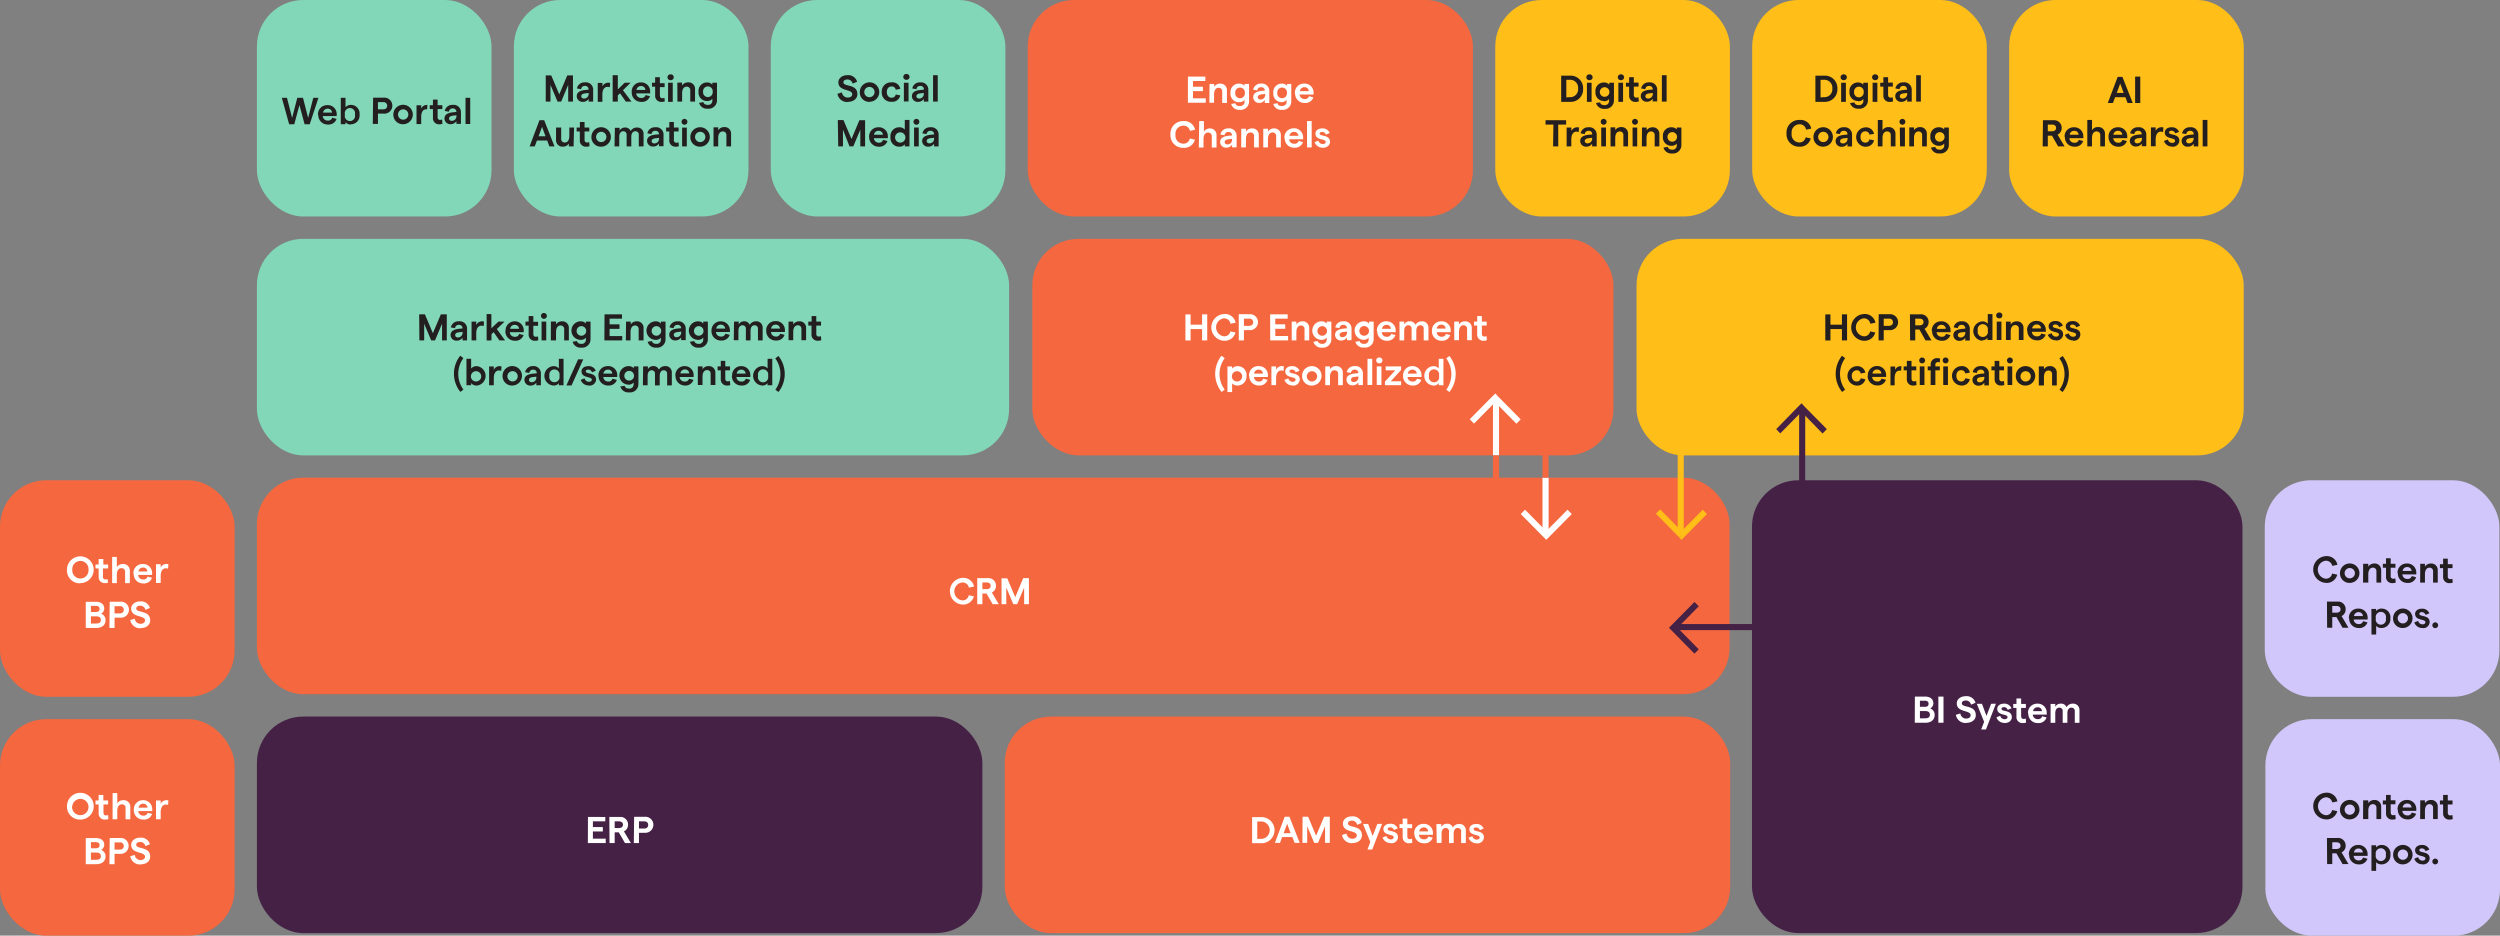
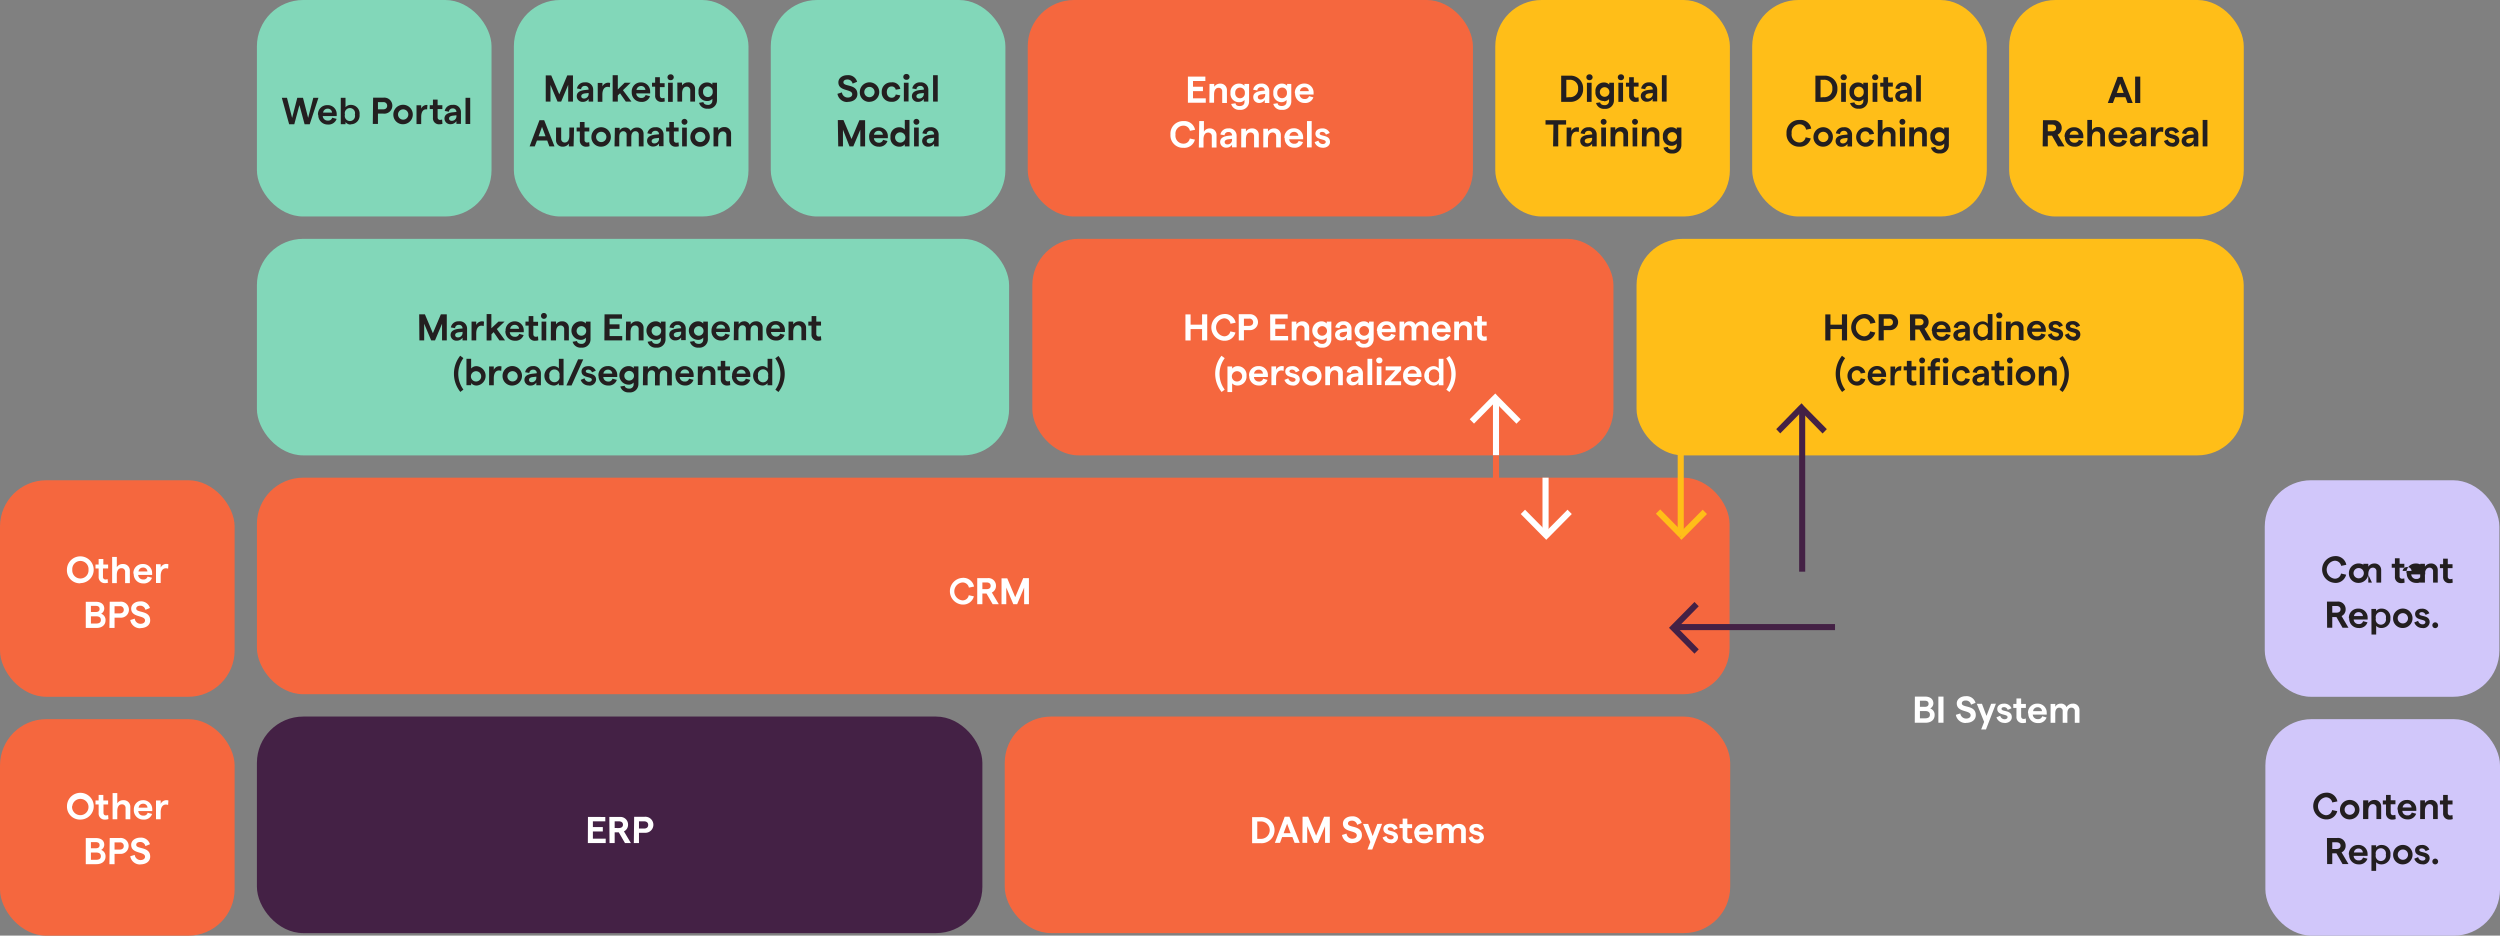
<svg xmlns="http://www.w3.org/2000/svg" viewBox="0 0 485.58 181.73">
  <rect x="0" y="0" width="485.58" height="181.73" fill="#808080" stroke="none" />
  <defs>
    <style>.cls-1{fill:#82d7b9;}.cls-2{fill:#f5673e;}.cls-3{fill:#d1c7fa;}.cls-4{fill:#442145;}.cls-5{fill:#ffbe18;}.cls-6{fill:#fff;}.cls-7{fill:#231f20;}</style>
  </defs>
  <g id="Layer_2" data-name="Layer 2">
    <g id="Layer_1-2" data-name="Layer 1">
      <rect class="cls-1" x="49.9" width="45.57" height="42.05" rx="9" />
      <rect class="cls-2" y="93.28" width="45.57" height="42.06" rx="9" />
      <rect class="cls-3" x="439.89" y="93.28" width="45.57" height="42.06" rx="9" />
      <rect class="cls-2" y="139.68" width="45.57" height="42.06" rx="9" />
      <rect class="cls-3" x="440.01" y="139.68" width="45.57" height="42.06" rx="9" />
      <rect class="cls-1" x="49.9" y="46.39" width="146.1" height="42.06" rx="9" />
      <rect class="cls-2" x="49.9" y="92.78" width="286.04" height="42.06" rx="9" />
      <rect class="cls-4" x="49.9" y="139.18" width="140.91" height="42.06" rx="9" />
      <rect class="cls-2" x="195.15" y="139.18" width="140.91" height="42.06" rx="9" />
      <rect class="cls-2" x="200.51" y="46.39" width="112.87" height="42.06" rx="9" />
      <rect class="cls-5" x="317.87" y="46.39" width="117.93" height="42.06" rx="9" />
-       <rect class="cls-4" x="340.29" y="93.28" width="95.27" height="87.95" rx="9" />
      <rect class="cls-2" x="199.62" width="86.47" height="42.05" rx="9" />
      <rect class="cls-1" x="99.81" width="45.57" height="42.05" rx="9" />
      <rect class="cls-1" x="149.71" width="45.57" height="42.05" rx="9" />
      <rect class="cls-5" x="290.43" width="45.57" height="42.05" rx="9" />
      <rect class="cls-5" x="340.33" width="45.57" height="42.05" rx="9" />
      <rect class="cls-5" x="390.24" width="45.57" height="42.05" rx="9" />
      <rect class="cls-5" x="325.86" y="72.1" width="1.18" height="31.86" />
      <path class="cls-5" d="M326.59,104l-.41.43.41.42.42-.42Zm4.13-5-4.54,4.59.83.85,4.54-4.6ZM327,103.53l-4.54-4.59-.83.84,4.54,4.6Z" />
      <rect class="cls-4" x="349.45" y="79.18" width="1.18" height="31.86" />
      <path class="cls-4" d="M349.91,79.18l.41-.42-.41-.43-.42.43Zm-4.13,5,4.54-4.6-.83-.84L345,83.35Zm3.71-4.6L354,84.2l.83-.85-4.54-4.59Z" />
      <rect class="cls-4" x="324.98" y="121.21" width="31.44" height="1.18" />
      <path class="cls-4" d="M325,121.94l-.42-.42-.41.42.41.42Zm4.95,4.18-4.53-4.6-.84.84,4.54,4.6Zm-4.53-3.76,4.53-4.6-.83-.84-4.54,4.6Z" />
      <polygon class="cls-6" points="289.98 77.11 289.98 88.45 291.16 88.45 291.16 77.4 289.98 77.11" />
      <path class="cls-6" d="M290.43,77.28l.41-.42-.41-.43-.42.43Zm-4.13,5,4.54-4.6-.83-.84-4.54,4.59ZM290,77.7l4.54,4.6.83-.85-4.54-4.59Z" />
      <polygon class="cls-2" points="291.16 99.78 291.16 88.45 289.98 88.45 289.98 99.49 291.16 99.78" />
      <polygon class="cls-6" points="300.79 104.12 300.79 92.78 299.6 92.78 299.6 103.83 300.79 104.12" />
      <path class="cls-6" d="M300.33,104l-.41.43.41.42.42-.42Zm4.13-5-4.54,4.59.83.85,4.54-4.6Zm-3.71,4.59-4.54-4.59-.83.84,4.54,4.6Z" />
-       <polygon class="cls-2" points="299.6 81.45 299.6 92.78 300.78 92.78 300.78 81.74 299.6 81.45" />
      <path class="cls-7" d="M90.42,24.08h.91V19h-.91ZM87.22,23c0-.26.24-.47.73-.53l.7-.08v.08a.89.89,0,0,1-.9,1c-.33,0-.53-.19-.53-.44m1.43-1.29v0l-.69.07c-1.08.11-1.63.5-1.63,1.22a1.12,1.12,0,0,0,1.22,1.09,1.31,1.31,0,0,0,1.1-.59v.53h.88V21.85a1.42,1.42,0,0,0-1.61-1.48,1.47,1.47,0,0,0-1.54,1.18l.81.15a.7.7,0,0,1,.73-.64.66.66,0,0,1,.73.67M85.93,24l-.06-.79a1.06,1.06,0,0,1-.43.08A.46.46,0,0,1,85,22.8V21.19h.92v-.76H85V19.35h-.91v1.08h-.62v.76h.62v1.69a1.17,1.17,0,0,0,1.29,1.26,1.57,1.57,0,0,0,.58-.1m-3-2.77.06-.88a1.07,1.07,0,0,0-.21,0,1.14,1.14,0,0,0-1,.72v-.66h-.91v3.65h.91V22.74c0-1.09.43-1.5.93-1.5a1,1,0,0,1,.25,0m-5.68,1a1,1,0,1,1,2,0,1,1,0,1,1-2,0m1,1.89a1.89,1.89,0,1,0-1.91-1.89,1.84,1.84,0,0,0,1.91,1.89m-4.9-2.89v-1.4h1a.69.69,0,0,1,.79.71c0,.43-.3.69-.79.69Zm-1,2.83h1v-2h1.06a1.56,1.56,0,1,0,0-3.1h-2ZM67,22.25a1,1,0,1,1,1.93,0,1,1,0,1,1-1.93,0m1.1,1.89a1.7,1.7,0,0,0,1.74-1.89,1.69,1.69,0,0,0-1.73-1.88,1.33,1.33,0,0,0-1,.46V19h-.92v5.13h.92v-.42a1.21,1.21,0,0,0,1,.48m-5.35-2.32a.85.85,0,0,1,.87-.76.8.8,0,0,1,.86.76Zm-.94.43a1.82,1.82,0,0,0,1.86,1.89,1.64,1.64,0,0,0,1.7-1.1l-.86-.23a.77.77,0,0,1-.83.56.93.93,0,0,1-1-.88h2.71c0-.07,0-.23,0-.36a1.73,1.73,0,0,0-1.83-1.76,1.77,1.77,0,0,0-1.81,1.88m-5.6,1.83h1l1-3.72,1,3.72h1L61.85,19h-1l-1,3.9-1-3.9H57.74l-1,3.9-1-3.9h-1Z" />
      <path class="cls-7" d="M323.88,26.52a.93.93,0,1,1,.93,1,.92.92,0,0,1-.93-1m.8,1.8a1.25,1.25,0,0,0,1-.43v.4a.8.8,0,0,1-.91.78c-.43,0-.78-.2-.82-.54l-.85.14a1.57,1.57,0,0,0,1.67,1.14,1.63,1.63,0,0,0,1.81-1.61V24.77h-.91v.37a1.32,1.32,0,0,0-1-.42,1.62,1.62,0,0,0-1.68,1.8,1.63,1.63,0,0,0,1.71,1.8m-5.8.11h.91v-1.6c0-.82.32-1.3.88-1.3a.67.67,0,0,1,.7.72v2.18h.91V26A1.25,1.25,0,0,0,321,24.72a1.36,1.36,0,0,0-1.16.6v-.55h-.91ZM317,23.65a.57.57,0,1,0,.56-.56.56.56,0,0,0-.56.56m.11,4.78H318V24.77h-.91Zm-4.29,0h.91v-1.6c0-.82.32-1.3.88-1.3a.67.67,0,0,1,.7.72v2.18h.91V26a1.25,1.25,0,0,0-1.33-1.32,1.36,1.36,0,0,0-1.16.6v-.55h-.91Zm-1.91-4.78a.57.57,0,1,0,.56-.56.56.56,0,0,0-.56.56m.11,4.78h.91V24.77H311Zm-3.21-1.06c0-.26.25-.47.74-.53l.69-.08v.08a.88.88,0,0,1-.89,1c-.33,0-.54-.19-.54-.44m1.43-1.29v0l-.68.07c-1.09.11-1.63.5-1.63,1.22a1.12,1.12,0,0,0,1.22,1.09,1.28,1.28,0,0,0,1.09-.59v.53h.89V26.2a1.43,1.43,0,0,0-1.61-1.48A1.47,1.47,0,0,0,307,25.9l.81.15a.69.69,0,0,1,.73-.64.64.64,0,0,1,.72.67m-2.62-.42.06-.89a1.68,1.68,0,0,0-.4-.05,1.28,1.28,0,0,0-1.1.72v-.67h-.91v3.66h.91V27.09c0-1.09.46-1.52,1-1.52a1.14,1.14,0,0,1,.46.09m-5,2.77h1V24.2h1.53v-.85h-4v.85h1.53Z" />
      <path class="cls-7" d="M322.79,19.73h.92V14.6h-.92Zm-3.2-1.06c0-.26.25-.47.73-.53l.7-.08v.08a.89.89,0,0,1-.89,1c-.34,0-.54-.19-.54-.44M321,17.38v0l-.68.07c-1.09.11-1.63.5-1.63,1.22a1.12,1.12,0,0,0,1.21,1.09,1.3,1.3,0,0,0,1.1-.59v.53h.88V17.5A1.42,1.42,0,0,0,320.29,16a1.46,1.46,0,0,0-1.53,1.18l.81.15a.68.68,0,0,1,.72-.64.65.65,0,0,1,.73.67m-2.71,2.31-.07-.79a1.06,1.06,0,0,1-.43.08c-.28,0-.47-.19-.47-.54v-1.6h.92v-.77h-.92V15h-.91v1.07h-.62v.77h.62v1.69a1.17,1.17,0,0,0,1.29,1.26,1.66,1.66,0,0,0,.59-.1M314.23,15a.56.56,0,0,0,.57.57.57.57,0,1,0,0-1.13.56.56,0,0,0-.57.56m.11,4.78h.91V16.07h-.91Zm-3.6-1.91a.93.93,0,1,1,1.86,0,.93.93,0,1,1-1.86,0m.79,1.8a1.25,1.25,0,0,0,1-.43v.4a.8.8,0,0,1-.91.78c-.43,0-.78-.2-.82-.54L310,20a1.57,1.57,0,0,0,1.67,1.14,1.63,1.63,0,0,0,1.81-1.61V16.07h-.91v.37a1.32,1.32,0,0,0-1-.42,1.62,1.62,0,0,0-1.68,1.8,1.63,1.63,0,0,0,1.7,1.8M308.12,15a.56.56,0,0,0,.57.57.57.57,0,1,0,0-1.13.56.56,0,0,0-.57.56m.11,4.78h.91V16.07h-.91Zm-4-.86V15.5h.6a1.55,1.55,0,0,1,1.69,1.69,1.54,1.54,0,0,1-1.69,1.68Zm-1,.86h1.66a2.41,2.41,0,0,0,2.6-2.54,2.42,2.42,0,0,0-2.6-2.54h-1.66Z" />
      <path class="cls-7" d="M138.59,28.43h.91v-1.6c0-.82.33-1.3.89-1.3a.67.67,0,0,1,.7.72v2.18H142V26a1.25,1.25,0,0,0-1.34-1.32,1.37,1.37,0,0,0-1.16.61v-.56h-.91ZM135,26.6a1,1,0,1,1,2,0,1,1,0,1,1-2,0m1,1.89a1.89,1.89,0,1,0-1.91-1.89A1.83,1.83,0,0,0,136,28.49m-3.62-4.84a.57.57,0,1,0,.56-.56.56.56,0,0,0-.56.56m.11,4.78h.91V24.78h-.91Zm-.63,0-.07-.79a1.06,1.06,0,0,1-.43.08.46.46,0,0,1-.47-.53V25.54h.92v-.77h-.92V23.7H130v1.07h-.62v.77H130v1.69a1.17,1.17,0,0,0,1.29,1.26,1.66,1.66,0,0,0,.59-.1m-5.31-1c0-.26.25-.47.73-.53l.7-.08v.08a.89.89,0,0,1-.89,1c-.34,0-.54-.19-.54-.44M128,26.08v0l-.68.07c-1.09.11-1.64.5-1.64,1.22a1.12,1.12,0,0,0,1.22,1.09,1.31,1.31,0,0,0,1.1-.59v.53h.88V26.2a1.42,1.42,0,0,0-1.61-1.48,1.46,1.46,0,0,0-1.53,1.18l.81.15a.68.68,0,0,1,.72-.64.65.65,0,0,1,.73.67m-8.64,2.35h.92V26.57c0-.64.28-1.08.78-1.08a.63.63,0,0,1,.65.71v2.23h.91V26.56c0-.64.29-1.07.78-1.07a.64.64,0,0,1,.67.71v2.23H125V26a1.2,1.2,0,0,0-1.3-1.23,1.36,1.36,0,0,0-1.21.68,1.11,1.11,0,0,0-1.14-.68,1.14,1.14,0,0,0-1,.61v-.56h-.92Zm-3.58-1.83a1,1,0,1,1,2,0,1,1,0,1,1-2,0m1,1.89a1.89,1.89,0,1,0-1.91-1.89,1.83,1.83,0,0,0,1.91,1.89m-2.27-.1-.07-.79a1.06,1.06,0,0,1-.43.08.46.46,0,0,1-.47-.53V25.54h.92v-.77h-.92V23.7h-.91v1.07H112v.77h.62v1.69a1.17,1.17,0,0,0,1.29,1.26,1.63,1.63,0,0,0,.59-.1m-3-3.62h-.92v1.61c0,.82-.32,1.3-.88,1.3a.67.67,0,0,1-.7-.73V24.77H108v2.4a1.25,1.25,0,0,0,1.33,1.32,1.37,1.37,0,0,0,1.16-.61v.55h.92Zm-8.63,3.66h1l.42-1.13h2l.41,1.13h1l-2-5.08h-.92Zm2.41-3.79.68,1.83h-1.35Z" />
      <path class="cls-7" d="M136.56,17.82a.94.94,0,1,1,1.87,0,.94.94,0,1,1-1.87,0m.8,1.8a1.25,1.25,0,0,0,1-.43v.4a.8.8,0,0,1-.91.78c-.43,0-.78-.2-.82-.54l-.85.14a1.58,1.58,0,0,0,1.67,1.14,1.62,1.62,0,0,0,1.81-1.61V16.07h-.9v.37a1.33,1.33,0,0,0-1-.42,1.62,1.62,0,0,0-1.68,1.8,1.63,1.63,0,0,0,1.7,1.8m-5.8.11h.91v-1.6c0-.82.33-1.3.89-1.3a.67.67,0,0,1,.69.72v2.18H135v-2.4A1.25,1.25,0,0,0,133.63,16a1.36,1.36,0,0,0-1.16.61v-.56h-.91ZM129.65,15a.56.56,0,0,0,.57.57.57.57,0,1,0,0-1.13.56.56,0,0,0-.57.56m.11,4.78h.91V16.07h-.91Zm-.63,0-.07-.79a1,1,0,0,1-.42.08c-.29,0-.47-.19-.47-.54v-1.6h.92v-.77h-.92V15h-.92v1.07h-.61v.77h.61v1.69a1.17,1.17,0,0,0,1.29,1.26,1.63,1.63,0,0,0,.59-.1m-5.5-2.22a.87.87,0,0,1,.87-.76.8.8,0,0,1,.86.76Zm-.93.43a1.81,1.81,0,0,0,1.86,1.89,1.62,1.62,0,0,0,1.69-1.1l-.85-.23a.78.78,0,0,1-.83.56.94.94,0,0,1-1-.88h2.71a3.21,3.21,0,0,0,0-.36A1.74,1.74,0,0,0,124.5,16a1.76,1.76,0,0,0-1.8,1.88M120,19.73V18.54l.43-.42,1.12,1.61h1.1L121,17.52l1.49-1.45h-1.16L120,17.37V14.6H119v5.13ZM118.45,17l.06-.89a1.68,1.68,0,0,0-.4-.05,1.28,1.28,0,0,0-1.1.72v-.67h-.91v3.66H117V18.39c0-1.09.46-1.52,1-1.52a1.14,1.14,0,0,1,.46.09m-5.56,1.71c0-.26.25-.47.73-.53l.7-.08v.08a.89.89,0,0,1-.89,1c-.34,0-.54-.19-.54-.44m1.43-1.29v0l-.68.07c-1.09.11-1.63.5-1.63,1.22a1.12,1.12,0,0,0,1.21,1.09,1.3,1.3,0,0,0,1.1-.59v.53h.88V17.5A1.42,1.42,0,0,0,113.59,16a1.46,1.46,0,0,0-1.53,1.18l.81.15a.68.68,0,0,1,.72-.64.65.65,0,0,1,.73.67M106,19.73h.92V16.49l1.37,3.24H109l1.36-3.24v3.24h.93V14.65h-1.11l-1.55,3.68-1.56-3.68H106Z" />
      <path class="cls-7" d="M150.58,75.67l.62.47a5.63,5.63,0,0,0,0-7l-.62.47a5.17,5.17,0,0,1,0,6.11M147.25,73a1,1,0,1,1,1.93,0,1,1,0,1,1-1.93,0m.83,1.89a1.25,1.25,0,0,0,1-.48v.42H150V69.69h-.91v1.88a1.35,1.35,0,0,0-1.06-.46,1.89,1.89,0,0,0,0,3.77m-4.94-2.31a.85.85,0,0,1,.87-.77.8.8,0,0,1,.86.77Zm-.93.42a1.81,1.81,0,0,0,1.85,1.89,1.63,1.63,0,0,0,1.7-1.1l-.85-.23a.78.78,0,0,1-.83.56.94.94,0,0,1-1-.88h2.71a3.21,3.21,0,0,0,0-.36A1.74,1.74,0,0,0,144,71.11a1.76,1.76,0,0,0-1.8,1.88m-.36,1.79-.07-.79a1.06,1.06,0,0,1-.43.08c-.28,0-.47-.18-.47-.53V71.93h.92v-.76h-.92V70.09H140v1.08h-.62v.76H140v1.69a1.17,1.17,0,0,0,1.29,1.26,1.63,1.63,0,0,0,.59-.1m-6.34,0h.91v-1.6c0-.82.33-1.3.89-1.3a.67.67,0,0,1,.69.73v2.17h.92V72.43a1.25,1.25,0,0,0-1.34-1.32,1.36,1.36,0,0,0-1.16.61v-.55h-.91Zm-3.39-2.25a.85.85,0,0,1,.87-.77.79.79,0,0,1,.85.77Zm-.94.42A1.82,1.82,0,0,0,133,74.88a1.62,1.62,0,0,0,1.69-1.1l-.85-.23a.78.78,0,0,1-.83.56.94.94,0,0,1-1-.88h2.72c0-.07,0-.23,0-.36A1.73,1.73,0,0,0,133,71.11,1.77,1.77,0,0,0,131.18,73m-6.31,1.83h.92V73c0-.64.28-1.08.78-1.08a.63.63,0,0,1,.65.71v2.23h.92V73c0-.65.28-1.08.77-1.08a.64.64,0,0,1,.67.71v2.23h.91V72.34a1.2,1.2,0,0,0-1.3-1.23,1.35,1.35,0,0,0-1.21.69,1.11,1.11,0,0,0-1.14-.69,1.14,1.14,0,0,0-1,.61v-.55h-.92Zm-3.6-1.91a.94.94,0,1,1,.93,1,.92.92,0,0,1-.93-1m.8,1.8a1.25,1.25,0,0,0,1-.43v.4a.81.81,0,0,1-.91.79c-.43,0-.78-.21-.82-.55l-.85.14a1.58,1.58,0,0,0,1.67,1.14A1.62,1.62,0,0,0,124,74.59V71.17h-.9v.37a1.3,1.3,0,0,0-1-.43,1.8,1.8,0,0,0,0,3.6m-4.9-2.14a.85.85,0,0,1,.87-.77.79.79,0,0,1,.85.77Zm-.94.42a1.82,1.82,0,0,0,1.86,1.89,1.62,1.62,0,0,0,1.69-1.1l-.85-.23a.77.77,0,0,1-.83.56.93.93,0,0,1-.95-.88h2.71c0-.07,0-.23,0-.36A1.73,1.73,0,0,0,118,71.11,1.77,1.77,0,0,0,116.23,73m-1.85,1.89a1.25,1.25,0,0,0,1.4-1.14c0-1.49-2-1-2-1.62,0-.21.19-.34.48-.34a.74.74,0,0,1,.72.53l.74-.31a1.46,1.46,0,0,0-1.47-.89c-.8,0-1.3.45-1.3,1,0,1.39,2,.94,2,1.63,0,.23-.22.41-.56.41a.87.87,0,0,1-.85-.68l-.75.31a1.63,1.63,0,0,0,1.6,1.08m-4.38,0h1l2.28-5.08h-1ZM106.72,73a1,1,0,1,1,1.94,0,1,1,0,1,1-1.94,0m.83,1.89a1.23,1.23,0,0,0,1-.48v.42h.91V69.69h-.91v1.88a1.34,1.34,0,0,0-1.06-.46,1.89,1.89,0,0,0,0,3.77m-4.74-1.12c0-.26.24-.47.73-.52l.69-.08v.08a.88.88,0,0,1-.89,1c-.33,0-.53-.18-.53-.44m1.42-1.29v0l-.68.07c-1.09.12-1.63.5-1.63,1.22a1.12,1.12,0,0,0,1.22,1.09,1.26,1.26,0,0,0,1.09-.59v.53h.89V72.59a1.42,1.42,0,0,0-1.61-1.48A1.47,1.47,0,0,0,102,72.3l.81.14a.7.7,0,0,1,.73-.64.65.65,0,0,1,.72.67m-5.7.52a1,1,0,1,1,1,1.1,1,1,0,0,1-1-1.1m1,1.89A1.89,1.89,0,1,0,97.61,73a1.84,1.84,0,0,0,1.91,1.89m-2.17-2.83.06-.88a1.23,1.23,0,0,0-1.5.66v-.66H95v3.65h.91V73.48c0-1.09.46-1.52,1-1.52a1.14,1.14,0,0,1,.46.09M91.47,73a1,1,0,1,1,1,1.1,1,1,0,0,1-1-1.1m1.1,1.89a1.89,1.89,0,0,0,0-3.77,1.35,1.35,0,0,0-1.06.46V69.69h-.91v5.13h.91V74.4a1.25,1.25,0,0,0,1,.48m-3.12,1.26.62-.47a5.17,5.17,0,0,1,0-6.11l-.62-.47a5.63,5.63,0,0,0,0,7" />
      <path class="cls-7" d="M159.52,66.08l-.07-.79a1.06,1.06,0,0,1-.43.08c-.28,0-.47-.18-.47-.53v-1.6h.92v-.77h-.92V61.39h-.91v1.08H157v.77h.62v1.68a1.17,1.17,0,0,0,1.29,1.26,1.63,1.63,0,0,0,.59-.1m-6.34,0h.91v-1.6c0-.82.33-1.3.89-1.3a.67.67,0,0,1,.7.73v2.17h.91V63.73a1.25,1.25,0,0,0-1.34-1.32,1.37,1.37,0,0,0-1.16.61v-.55h-.91Zm-3.39-2.25a.85.85,0,0,1,.87-.77.79.79,0,0,1,.85.77Zm-.94.42a1.82,1.82,0,0,0,1.86,1.89,1.64,1.64,0,0,0,1.7-1.1l-.86-.23a.77.77,0,0,1-.83.56.93.93,0,0,1-.95-.88h2.71c0-.07,0-.23,0-.36a1.73,1.73,0,0,0-1.83-1.76,1.77,1.77,0,0,0-1.81,1.88m-6.3,1.83h.91V64.26c0-.64.28-1.08.78-1.08a.63.63,0,0,1,.66.71v2.23h.91V64.26c0-.65.28-1.08.77-1.08a.64.64,0,0,1,.67.71v2.23h.91V63.64a1.2,1.2,0,0,0-1.3-1.23,1.35,1.35,0,0,0-1.21.69,1.11,1.11,0,0,0-1.14-.69,1.14,1.14,0,0,0-1,.61v-.55h-.91Zm-3.4-2.25a.85.85,0,0,1,.87-.77.8.8,0,0,1,.86.77Zm-.93.42a1.81,1.81,0,0,0,1.85,1.89,1.63,1.63,0,0,0,1.7-1.1l-.86-.23a.76.76,0,0,1-.82.56.94.94,0,0,1-1-.88h2.71a3.21,3.21,0,0,0,0-.36A1.74,1.74,0,0,0,140,62.41a1.76,1.76,0,0,0-1.8,1.88m-3.41-.08a.93.93,0,1,1,.93,1,.92.92,0,0,1-.93-1m.8,1.8a1.22,1.22,0,0,0,1-.43V66a.81.81,0,0,1-.91.79c-.43,0-.78-.21-.82-.55l-.85.14a1.58,1.58,0,0,0,1.67,1.14,1.62,1.62,0,0,0,1.81-1.61V62.47h-.9v.37a1.3,1.3,0,0,0-1-.43,1.8,1.8,0,0,0,0,3.6m-4.72-1c0-.26.25-.47.74-.52l.69-.08v.08a.88.88,0,0,1-.89,1c-.33,0-.54-.19-.54-.45m1.43-1.29v0l-.68.06c-1.09.12-1.63.5-1.63,1.22a1.12,1.12,0,0,0,1.22,1.09,1.26,1.26,0,0,0,1.09-.59v.53h.89V63.89a1.42,1.42,0,0,0-1.61-1.48,1.47,1.47,0,0,0-1.54,1.19l.81.14a.7.7,0,0,1,.73-.64.65.65,0,0,1,.72.67m-5.73.44a.93.93,0,1,1,.93,1,.92.92,0,0,1-.93-1m.8,1.8a1.22,1.22,0,0,0,1-.43V66a.81.81,0,0,1-.91.79c-.43,0-.78-.21-.82-.55l-.85.14a1.57,1.57,0,0,0,1.67,1.14,1.62,1.62,0,0,0,1.81-1.61V62.47h-.91v.37a1.29,1.29,0,0,0-1-.43,1.8,1.8,0,0,0,0,3.6m-5.8.11h.91v-1.6c0-.82.33-1.3.88-1.3a.67.67,0,0,1,.7.73v2.17H125V63.73a1.25,1.25,0,0,0-1.33-1.32,1.34,1.34,0,0,0-1.16.61v-.55h-.91Zm-4.17,0h3.47v-.85H118.4v-1.4h1.93V63H118.4V61.89h2.41v-.84h-3.39ZM112,64.21a.93.93,0,1,1,.93,1,.92.92,0,0,1-.93-1m.8,1.8a1.22,1.22,0,0,0,1-.43V66a.81.81,0,0,1-.91.79c-.43,0-.78-.21-.82-.55l-.85.14a1.57,1.57,0,0,0,1.67,1.14,1.62,1.62,0,0,0,1.81-1.61V62.47h-.91v.37a1.29,1.29,0,0,0-1-.43,1.8,1.8,0,0,0,0,3.6m-5.8.11H108v-1.6c0-.82.33-1.3.88-1.3a.67.67,0,0,1,.7.73v2.17h.91V63.73a1.25,1.25,0,0,0-1.33-1.32A1.34,1.34,0,0,0,108,63v-.55H107Zm-1.91-4.78a.57.57,0,1,0,.56-.55.54.54,0,0,0-.56.55m.11,4.78h.91V62.47h-.91Zm-.63,0-.07-.79a1.06,1.06,0,0,1-.43.08c-.28,0-.47-.18-.47-.53v-1.6h.92v-.77h-.92V61.39h-.91v1.08h-.62v.77h.62v1.68A1.17,1.17,0,0,0,104,66.18a1.63,1.63,0,0,0,.59-.1m-5.5-2.21a.85.85,0,0,1,.87-.77.81.81,0,0,1,.86.77Zm-.93.42A1.81,1.81,0,0,0,100,66.18a1.63,1.63,0,0,0,1.7-1.1l-.86-.23a.76.76,0,0,1-.82.56.93.93,0,0,1-1-.88h2.71a3.21,3.21,0,0,0,0-.36A1.74,1.74,0,0,0,100,62.41a1.76,1.76,0,0,0-1.8,1.88m-2.74,1.83V64.93l.42-.42L97,66.12h1.1l-1.6-2.21L98,62.47H96.81l-1.37,1.29V61h-.92v5.13Zm-1.51-2.77.06-.88a1.24,1.24,0,0,0-1.51.66v-.66h-.91v3.65h.91V64.78c0-1.09.47-1.52,1-1.52a1.19,1.19,0,0,1,.47.09m-5.56,1.71c0-.26.24-.47.73-.52l.7-.08v.08a.89.89,0,0,1-.9,1c-.33,0-.53-.19-.53-.45m1.43-1.29v0l-.69.06c-1.08.12-1.63.5-1.63,1.22a1.12,1.12,0,0,0,1.22,1.09,1.29,1.29,0,0,0,1.1-.59v.53h.88V63.89a1.42,1.42,0,0,0-1.61-1.48,1.47,1.47,0,0,0-1.54,1.19l.82.14a.68.68,0,0,1,.72-.64.66.66,0,0,1,.73.67m-8.38,2.35h.93V62.88l1.36,3.24h.74l1.37-3.24v3.24h.92V61.05H85.63l-1.55,3.67-1.55-3.67H81.42Z" />
      <path class="cls-6" d="M280.9,75.67l.62.47a5.63,5.63,0,0,0,0-7l-.62.47a5.17,5.17,0,0,1,0,6.11M277.57,73a1,1,0,1,1,1.93,0,1,1,0,1,1-1.93,0m.83,1.89a1.23,1.23,0,0,0,1.05-.48v.42h.91V69.69h-.91v1.88a1.35,1.35,0,0,0-1.06-.46,1.89,1.89,0,0,0,0,3.77m-4.94-2.31a.87.87,0,0,1,.88-.77.8.8,0,0,1,.85.77Zm-.93.42a1.82,1.82,0,0,0,1.86,1.89,1.62,1.62,0,0,0,1.69-1.1l-.85-.23a.78.78,0,0,1-.83.56.94.94,0,0,1-1-.88h2.71a3.21,3.21,0,0,0,0-.36,1.73,1.73,0,0,0-1.83-1.76A1.76,1.76,0,0,0,272.53,73M269,74.82h3.14v-.77h-2l2-2.19v-.69h-3v.76H271l-2,2.19ZM267.3,70a.56.56,0,0,0,.57.57.57.57,0,1,0,0-1.13.56.56,0,0,0-.57.56m.11,4.78h.91V71.17h-.91Zm-1.8,0h.92V69.69h-.92Zm-3.2-1.06c0-.26.25-.47.73-.52l.7-.08v.08a.89.89,0,0,1-.89,1c-.34,0-.54-.18-.54-.44m1.43-1.29v0l-.68.07c-1.09.12-1.63.5-1.63,1.22a1.11,1.11,0,0,0,1.21,1.09,1.29,1.29,0,0,0,1.1-.59v.53h.88V72.59a1.42,1.42,0,0,0-1.61-1.48,1.46,1.46,0,0,0-1.53,1.19l.81.14a.68.68,0,0,1,.72-.64.65.65,0,0,1,.73.67m-6.43,2.35h.92v-1.6c0-.82.32-1.3.88-1.3a.67.67,0,0,1,.7.73v2.17h.91V72.43a1.25,1.25,0,0,0-1.33-1.32,1.34,1.34,0,0,0-1.16.61v-.55h-.92ZM253.83,73a1,1,0,1,1,1,1.1,1,1,0,0,1-1-1.1m1,1.89A1.89,1.89,0,1,0,252.91,73a1.83,1.83,0,0,0,1.91,1.89m-3.76,0a1.25,1.25,0,0,0,1.4-1.14c0-1.49-2-1-2-1.62,0-.21.2-.34.49-.34a.74.74,0,0,1,.72.53l.74-.31a1.46,1.46,0,0,0-1.47-.89c-.8,0-1.3.45-1.3,1,0,1.39,2,.94,2,1.63,0,.23-.22.41-.56.41a.87.87,0,0,1-.85-.68l-.75.31a1.63,1.63,0,0,0,1.6,1.08m-1.77-2.83.05-.88a1.18,1.18,0,0,0-.39-.06,1.28,1.28,0,0,0-1.11.72v-.66h-.91v3.65h.91V73.48c0-1.09.47-1.52,1-1.52a1.19,1.19,0,0,1,.47.09m-5.75.52a.85.85,0,0,1,.87-.77.79.79,0,0,1,.85.77Zm-.94.42a1.82,1.82,0,0,0,1.86,1.89,1.62,1.62,0,0,0,1.69-1.1l-.85-.23a.77.77,0,0,1-.83.56.93.93,0,0,1-.95-.88h2.71c0-.07,0-.23,0-.36a1.73,1.73,0,0,0-1.83-1.76A1.77,1.77,0,0,0,242.6,73m-3.33,0a1,1,0,1,1,1,1.1,1,1,0,0,1-1-1.1m-.86,3.15h.91V74.46a1.36,1.36,0,0,0,1,.42A1.73,1.73,0,0,0,242.11,73a1.69,1.69,0,0,0-1.7-1.88,1.33,1.33,0,0,0-1.09.48v-.42h-.91Zm-1.16,0,.63-.47a5.13,5.13,0,0,1,0-6.11l-.63-.47a5.63,5.63,0,0,0,0,7" />
      <path class="cls-6" d="M288.8,66.08l-.07-.79a1,1,0,0,1-.42.08c-.29,0-.48-.18-.48-.53V63.23h.93v-.76h-.93V61.39h-.91v1.08h-.61v.76h.61v1.69a1.17,1.17,0,0,0,1.29,1.26,1.63,1.63,0,0,0,.59-.1m-6.34,0h.92v-1.6c0-.82.32-1.3.88-1.3a.67.67,0,0,1,.7.72v2.18h.91V63.73a1.25,1.25,0,0,0-1.33-1.32,1.34,1.34,0,0,0-1.16.61v-.55h-.92Zm-3.39-2.25a.85.85,0,0,1,.87-.77.81.81,0,0,1,.86.77Zm-.94.42A1.82,1.82,0,0,0,280,66.18a1.64,1.64,0,0,0,1.7-1.1l-.86-.23a.77.77,0,0,1-.83.56.93.93,0,0,1-.95-.88h2.71c0-.07,0-.23,0-.36a1.73,1.73,0,0,0-1.83-1.76,1.77,1.77,0,0,0-1.81,1.88m-6.3,1.83h.91V64.26c0-.64.28-1.08.78-1.08a.63.63,0,0,1,.66.71v2.23h.91V64.26c0-.65.28-1.08.78-1.08a.63.63,0,0,1,.66.71v2.23h.92V63.64a1.21,1.21,0,0,0-1.31-1.23,1.36,1.36,0,0,0-1.21.69,1.1,1.1,0,0,0-1.14-.69,1.14,1.14,0,0,0-1.05.61v-.55h-.91Zm-3.4-2.25a.86.86,0,0,1,.87-.77.8.8,0,0,1,.86.77Zm-.93.42a1.81,1.81,0,0,0,1.85,1.89,1.63,1.63,0,0,0,1.7-1.1l-.85-.23a.78.78,0,0,1-.83.56.94.94,0,0,1-1-.88h2.71a3.21,3.21,0,0,0,0-.36,1.74,1.74,0,0,0-1.84-1.76,1.76,1.76,0,0,0-1.8,1.88m-3.41-.08a.94.94,0,1,1,.93,1,.92.92,0,0,1-.93-1m.8,1.8a1.25,1.25,0,0,0,1-.43V66a.81.81,0,0,1-.91.79c-.43,0-.78-.21-.82-.55l-.85.14A1.58,1.58,0,0,0,265,67.5a1.62,1.62,0,0,0,1.81-1.61V62.47h-.9v.37a1.3,1.3,0,0,0-1-.43,1.8,1.8,0,0,0,0,3.6m-4.71-1c0-.26.24-.47.73-.52l.7-.08v.08a.89.89,0,0,1-.9,1c-.33,0-.53-.19-.53-.44m1.43-1.29v0l-.69.07c-1.08.12-1.63.5-1.63,1.22a1.12,1.12,0,0,0,1.22,1.09,1.29,1.29,0,0,0,1.1-.59v.53h.88V63.89a1.42,1.42,0,0,0-1.61-1.48,1.47,1.47,0,0,0-1.54,1.18l.81.15a.7.7,0,0,1,.73-.64.66.66,0,0,1,.73.67m-5.74.44a.93.93,0,1,1,.93,1,.92.92,0,0,1-.93-1m.8,1.8a1.25,1.25,0,0,0,1-.43V66a.81.81,0,0,1-.91.79c-.43,0-.78-.21-.82-.55l-.85.14a1.57,1.57,0,0,0,1.67,1.14,1.62,1.62,0,0,0,1.81-1.61V62.47h-.9v.37a1.3,1.3,0,0,0-1-.43,1.8,1.8,0,0,0,0,3.6m-5.8.11h.91v-1.6c0-.82.33-1.3.89-1.3a.67.67,0,0,1,.69.72v2.18h.91V63.73a1.25,1.25,0,0,0-1.33-1.32,1.36,1.36,0,0,0-1.16.61v-.55h-.91Zm-4.17,0h3.47v-.86h-2.49v-1.4h1.93V63h-1.93V61.89h2.41v-.84H246.7Zm-5.11-2.83v-1.4h1a.69.69,0,0,1,.79.71c0,.43-.3.69-.79.69Zm-1,2.83h1v-2h1.06a1.55,1.55,0,1,0,0-3.09H240.6Zm-2.88.06a2.13,2.13,0,0,0,2.24-1.6l-1-.21a1.18,1.18,0,0,1-1.24.95,1.76,1.76,0,0,1,0-3.49A1.24,1.24,0,0,1,239,62.88l1-.2A2.09,2.09,0,0,0,237.72,61a2.6,2.6,0,0,0,0,5.19m-4.24-5.13v2h-2.23v-2h-1v5.07h1V63.91h2.23v2.21h1V61.05Z" />
      <path class="cls-6" d="M398.29,140.39h.91v-1.86c0-.65.28-1.08.78-1.08a.63.63,0,0,1,.66.71v2.23h.91v-1.87c0-.64.28-1.07.77-1.07a.63.63,0,0,1,.67.71v2.23h.91v-2.48a1.21,1.21,0,0,0-1.3-1.24,1.35,1.35,0,0,0-1.21.69,1.11,1.11,0,0,0-1.14-.69,1.15,1.15,0,0,0-1.05.62v-.56h-.91Zm-3.4-2.26a.85.85,0,0,1,.87-.76.8.8,0,0,1,.86.76Zm-.93.43a1.8,1.8,0,0,0,1.85,1.88,1.62,1.62,0,0,0,1.7-1.09l-.85-.23a.79.79,0,0,1-.83.56.94.94,0,0,1-1-.88h2.71a3.21,3.21,0,0,0,0-.36,1.74,1.74,0,0,0-1.84-1.77,1.77,1.77,0,0,0-1.8,1.89m-.37,1.79-.06-.8a.92.92,0,0,1-.43.09c-.28,0-.47-.19-.47-.54v-1.6h.92v-.77h-.92v-1.07h-.91v1.07h-.62v.77h.62v1.69a1.16,1.16,0,0,0,1.29,1.25,1.81,1.81,0,0,0,.58-.09m-4.18.09c.84,0,1.41-.5,1.41-1.13,0-1.5-2-1-2-1.63,0-.21.2-.33.49-.33a.74.74,0,0,1,.71.53l.74-.31a1.47,1.47,0,0,0-1.47-.9c-.8,0-1.3.45-1.3,1,0,1.38,2,.93,2,1.62,0,.23-.23.41-.57.41a.87.87,0,0,1-.85-.67l-.74.3a1.61,1.61,0,0,0,1.59,1.08m-2.62-3.71-.9,2.35-.88-2.35h-1l1.42,3.51-.57,1.47h.93l1.93-5Zm-4.9,3.71c1.15,0,1.92-.6,1.92-1.5,0-2.06-2.71-1.37-2.71-2.3,0-.34.29-.55.78-.55a1,1,0,0,1,1,.81l.88-.36a1.79,1.79,0,0,0-1.88-1.29c-1,0-1.76.58-1.76,1.39,0,1.85,2.69,1.23,2.69,2.33,0,.38-.35.63-.88.63a1.13,1.13,0,0,1-1.12-1l-.87.27a1.9,1.9,0,0,0,1.95,1.59m-5.35-.05h1v-5.08h-1Zm-3.58-3.1V136.1h.92c.52,0,.76.21.76.6s-.24.59-.74.59Zm0,2.24v-1.41h1c.64,0,.94.25.94.71s-.3.7-.94.7Zm-1,.86H374c1.06,0,1.77-.56,1.77-1.51a1.27,1.27,0,0,0-.86-1.26,1.15,1.15,0,0,0,.61-1c0-.85-.66-1.31-1.59-1.31h-2Z" />
      <path class="cls-6" d="M286.82,163.81a1.26,1.26,0,0,0,1.41-1.14c0-1.49-2-1-2-1.62,0-.21.19-.33.48-.33a.74.74,0,0,1,.72.53l.74-.32a1.48,1.48,0,0,0-1.47-.89c-.8,0-1.3.45-1.3,1,0,1.39,2,.94,2,1.63,0,.23-.22.41-.56.41a.86.86,0,0,1-.85-.67l-.75.3a1.62,1.62,0,0,0,1.6,1.08m-7.78-.06H280V161.9c0-.65.29-1.08.79-1.08a.62.62,0,0,1,.65.71v2.22h.91v-1.86c0-.64.28-1.07.78-1.07a.63.63,0,0,1,.67.71v2.22h.91v-2.48a1.21,1.21,0,0,0-1.31-1.23,1.36,1.36,0,0,0-1.21.69A1.1,1.1,0,0,0,281,160a1.17,1.17,0,0,0-1.05.62v-.56H279Zm-3.39-2.25a.85.85,0,0,1,.87-.76.79.79,0,0,1,.85.76Zm-.94.43a1.81,1.81,0,0,0,1.86,1.88,1.62,1.62,0,0,0,1.69-1.09l-.85-.23a.78.78,0,0,1-.83.55.93.93,0,0,1-1-.87h2.72c0-.08,0-.23,0-.37a1.74,1.74,0,0,0-1.83-1.76,1.78,1.78,0,0,0-1.81,1.89m-.36,1.79-.07-.8a.91.91,0,0,1-.42.09c-.29,0-.48-.19-.48-.54v-1.6h.93v-.77h-.93V159h-.91v1.07h-.61v.77h.61v1.69a1.17,1.17,0,0,0,1.29,1.25,1.87,1.87,0,0,0,.59-.09m-4.18.09a1.25,1.25,0,0,0,1.4-1.14c0-1.49-2-1-2-1.62,0-.21.2-.33.49-.33a.74.74,0,0,1,.72.53l.74-.32A1.48,1.48,0,0,0,270,160c-.8,0-1.3.45-1.3,1,0,1.39,2,.94,2,1.63,0,.23-.22.41-.56.41a.86.86,0,0,1-.85-.67l-.75.3a1.61,1.61,0,0,0,1.6,1.08m-2.62-3.71-.91,2.35-.87-2.35h-1l1.42,3.51-.56,1.46h.93l1.92-5Zm-4.9,3.71c1.14,0,1.91-.6,1.91-1.5,0-2.06-2.71-1.38-2.71-2.3,0-.34.3-.55.78-.55a1,1,0,0,1,1,.81l.89-.37a1.8,1.8,0,0,0-1.89-1.28c-1,0-1.76.58-1.76,1.39,0,1.85,2.69,1.23,2.69,2.32,0,.39-.35.64-.88.64a1.12,1.12,0,0,1-1.11-1l-.88.27a1.91,1.91,0,0,0,2,1.59m-9.69-.06h.93v-3.24l1.36,3.24H256l1.37-3.24v3.24h.92v-5.07h-1.11l-1.55,3.68-1.55-3.68H253Zm-5.35,0h1l.41-1.12h2l.42,1.12h1l-2-5.07h-.92ZM250,160l.67,1.83h-1.35Zm-5.8,2.93v-3.37h.6a1.69,1.69,0,1,1,0,3.37Zm-1,.85h1.66a2.54,2.54,0,1,0,0-5.07h-1.66Z" />
      <path class="cls-6" d="M124.11,160.93v-1.4h1c.49,0,.79.26.79.7s-.3.7-.79.7Zm-1,2.82h1v-2h1.06a1.56,1.56,0,1,0,0-3.1h-2Zm-3.72-2.92v-1.3h.81c.51,0,.8.24.8.65s-.29.65-.8.65Zm-1,2.92h1v-2.08h.8l1.2,2.08h1.15l-1.35-2.27a1.41,1.41,0,0,0,.8-1.3,1.48,1.48,0,0,0-1.64-1.5h-2Zm-4.21,0h3.47v-.85h-2.49v-1.4h1.93v-.86h-1.93v-1.11h2.41v-.85H114.2Z" />
      <path class="cls-6" d="M194.53,117.36h.92v-3.24l1.37,3.24h.74l1.36-3.24v3.24h.93v-5.07h-1.11L197.19,116l-1.55-3.67h-1.11Zm-3.72-2.93v-1.3h.81c.51,0,.8.25.8.66s-.29.64-.8.64Zm-1,2.93h1v-2.08h.8l1.2,2.08H194l-1.35-2.27a1.41,1.41,0,0,0,.8-1.3,1.47,1.47,0,0,0-1.64-1.5h-2Zm-2.89.06a2.13,2.13,0,0,0,2.24-1.59l-1-.22a1.18,1.18,0,0,1-1.24,1,1.75,1.75,0,0,1,0-3.48,1.24,1.24,0,0,1,1.27,1l1-.2a2.1,2.1,0,0,0-2.25-1.69,2.6,2.6,0,0,0,0,5.19" />
      <path class="cls-7" d="M400,75.67l.62.47a5.63,5.63,0,0,0,0-7l-.62.47a5.17,5.17,0,0,1,0,6.11m-4-.85H397v-1.6c0-.82.32-1.3.88-1.3a.67.67,0,0,1,.7.73v2.17h.91V72.43a1.25,1.25,0,0,0-1.33-1.32,1.34,1.34,0,0,0-1.16.61v-.55H396ZM392.45,73a1,1,0,1,1,1,1.1,1,1,0,0,1-1-1.1m1,1.89A1.89,1.89,0,1,0,391.53,73a1.83,1.83,0,0,0,1.91,1.89M389.82,70a.57.57,0,1,0,.56-.56.56.56,0,0,0-.56.56m.11,4.78h.91V71.17h-.91Zm-.63,0-.07-.79a1.06,1.06,0,0,1-.43.08c-.28,0-.47-.18-.47-.53V71.93h.92v-.76h-.92V70.09h-.91v1.08h-.62v.76h.62v1.69a1.17,1.17,0,0,0,1.29,1.26,1.63,1.63,0,0,0,.59-.1m-5.31-1c0-.26.25-.47.73-.52l.7-.08v.08a.89.89,0,0,1-.89,1c-.34,0-.54-.18-.54-.44m1.43-1.29v0l-.68.07c-1.09.12-1.63.5-1.63,1.22a1.12,1.12,0,0,0,1.21,1.09,1.27,1.27,0,0,0,1.1-.59v.53h.88V72.59a1.42,1.42,0,0,0-1.61-1.48,1.46,1.46,0,0,0-1.53,1.19l.81.14a.68.68,0,0,1,.72-.64.65.65,0,0,1,.73.67m-4.53,2.41a1.58,1.58,0,0,0,1.72-1.23l-.89-.19a.76.76,0,0,1-.8.63c-.56,0-.93-.43-.93-1.1s.37-1.09.93-1.09a.76.76,0,0,1,.8.64l.89-.17a1.56,1.56,0,0,0-1.72-1.26,1.89,1.89,0,0,0,0,3.77M377.33,70a.57.57,0,1,0,.56-.56.56.56,0,0,0-.56.56m.11,4.78h.91V71.17h-.91Zm-2.45,0h.92V71.93h.87v-.76h-.87v-.29a.49.49,0,0,1,.5-.55,1,1,0,0,1,.36.07l.06-.76a2,2,0,0,0-.55-.08A1.22,1.22,0,0,0,375,70.88v.29h-.58v.76H375ZM372.77,70a.57.57,0,1,0,.56-.56.56.56,0,0,0-.56.56m.11,4.78h.91V71.17h-.91Zm-.63,0-.07-.79a1.06,1.06,0,0,1-.43.08c-.28,0-.47-.18-.47-.53V71.93h.92v-.76h-.92V70.09h-.91v1.08h-.62v.76h.62v1.69a1.17,1.17,0,0,0,1.29,1.26,1.66,1.66,0,0,0,.59-.1m-3-2.77.07-.88a1.25,1.25,0,0,0-.22,0,1.15,1.15,0,0,0-1,.72v-.66h-.91v3.65H368V73.48c0-1.09.43-1.49.94-1.49a1.35,1.35,0,0,1,.24,0m-5.49.56a.86.86,0,0,1,.87-.77.8.8,0,0,1,.86.77Zm-.93.42a1.81,1.81,0,0,0,1.86,1.89,1.62,1.62,0,0,0,1.69-1.1l-.85-.23a.78.78,0,0,1-.83.56.94.94,0,0,1-1-.88h2.71a3.21,3.21,0,0,0,0-.36,1.74,1.74,0,0,0-1.84-1.76A1.76,1.76,0,0,0,362.8,73m-2.21,1.89a1.59,1.59,0,0,0,1.72-1.23l-.9-.19a.75.75,0,0,1-.79.63c-.57,0-.94-.43-.94-1.1a1,1,0,0,1,.94-1.09.76.76,0,0,1,.79.64l.9-.17a1.58,1.58,0,0,0-1.72-1.26,1.89,1.89,0,0,0,0,3.77m-2.82,1.26.62-.47a5.17,5.17,0,0,1,0-6.11l-.62-.47a5.63,5.63,0,0,0,0,7" />
      <path class="cls-7" d="M402.66,66.18A1.26,1.26,0,0,0,404.07,65c0-1.49-2-1-2-1.62,0-.21.19-.34.48-.34a.74.74,0,0,1,.72.53l.74-.31a1.46,1.46,0,0,0-1.47-.89c-.8,0-1.3.45-1.3,1,0,1.39,2,.94,2,1.62,0,.24-.23.42-.57.42a.87.87,0,0,1-.85-.68l-.75.31a1.64,1.64,0,0,0,1.6,1.08m-3.34,0a1.25,1.25,0,0,0,1.4-1.14c0-1.49-2-1-2-1.62,0-.21.2-.34.49-.34a.74.74,0,0,1,.72.53l.74-.31a1.46,1.46,0,0,0-1.47-.89c-.8,0-1.3.45-1.3,1,0,1.39,2,.94,2,1.62,0,.24-.22.42-.56.42a.87.87,0,0,1-.85-.68l-.75.31a1.63,1.63,0,0,0,1.6,1.08m-4.64-2.31a.86.86,0,0,1,.87-.77.8.8,0,0,1,.86.77Zm-.93.42a1.81,1.81,0,0,0,1.86,1.89,1.62,1.62,0,0,0,1.69-1.1l-.85-.23a.78.78,0,0,1-.83.56.94.94,0,0,1-1-.88h2.71a3.21,3.21,0,0,0,0-.36,1.74,1.74,0,0,0-1.84-1.76,1.76,1.76,0,0,0-1.8,1.88m-4.1,1.83h.92v-1.6c0-.82.32-1.3.88-1.3a.67.67,0,0,1,.7.72v2.18h.91V63.73a1.25,1.25,0,0,0-1.33-1.32,1.34,1.34,0,0,0-1.16.61v-.55h-.92Zm-1.9-4.78a.56.56,0,0,0,.56.57.57.57,0,1,0,0-1.13.55.55,0,0,0-.56.56m.11,4.78h.91V62.47h-.91Zm-3.68-1.83a1,1,0,1,1,1.94,0,1,1,0,1,1-1.94,0m.83,1.89a1.23,1.23,0,0,0,1.05-.48v.42H387V61h-.91v1.88a1.34,1.34,0,0,0-1.06-.46,1.89,1.89,0,0,0,0,3.77m-4.75-1.12c0-.26.25-.47.74-.52l.69-.08v.08a.88.88,0,0,1-.89,1c-.33,0-.54-.19-.54-.44m1.43-1.29v0l-.68.07c-1.09.12-1.63.5-1.63,1.22a1.12,1.12,0,0,0,1.22,1.09,1.26,1.26,0,0,0,1.09-.59v.53h.89V63.89A1.43,1.43,0,0,0,381,62.41a1.47,1.47,0,0,0-1.54,1.18l.81.15a.7.7,0,0,1,.73-.64.65.65,0,0,1,.72.67m-5.51.1a.85.85,0,0,1,.87-.77.8.8,0,0,1,.86.77Zm-.93.42a1.81,1.81,0,0,0,1.85,1.89,1.63,1.63,0,0,0,1.7-1.1l-.86-.23a.76.76,0,0,1-.82.56.94.94,0,0,1-1-.88h2.71a3.21,3.21,0,0,0,0-.36,1.74,1.74,0,0,0-1.84-1.76,1.76,1.76,0,0,0-1.8,1.88M372,63.19v-1.3h.81c.51,0,.8.25.8.66s-.29.64-.8.64Zm-1,2.93h1V64h.81L374,66.12h1.16l-1.35-2.27a1.41,1.41,0,0,0,.79-1.3,1.47,1.47,0,0,0-1.63-1.5h-2Zm-5.12-2.83v-1.4h1a.69.69,0,0,1,.79.71c0,.43-.3.69-.79.69Zm-1,2.83h1v-2H367a1.55,1.55,0,1,0,0-3.09H364.9Zm-2.88.06a2.13,2.13,0,0,0,2.24-1.6l-1-.21a1.18,1.18,0,0,1-1.24.95,1.76,1.76,0,0,1,0-3.49,1.24,1.24,0,0,1,1.27,1.05l1-.2A2.09,2.09,0,0,0,362,61a2.6,2.6,0,0,0,0,5.19m-4.24-5.13v2h-2.23v-2h-1v5.07h1V63.91h2.23v2.21h1V61.05Z" />
      <path class="cls-7" d="M375.84,26.52a.93.93,0,1,1,.92,1,.91.91,0,0,1-.92-1m.79,1.8a1.25,1.25,0,0,0,1-.43v.4a.8.8,0,0,1-.91.78c-.43,0-.78-.2-.82-.54l-.85.14a1.56,1.56,0,0,0,1.67,1.13,1.62,1.62,0,0,0,1.81-1.6V24.77h-.91v.37a1.32,1.32,0,0,0-1-.42,1.62,1.62,0,0,0-1.68,1.8,1.63,1.63,0,0,0,1.7,1.8m-5.8.11h.92v-1.6c0-.82.32-1.3.88-1.3a.67.67,0,0,1,.7.72v2.18h.91V26a1.25,1.25,0,0,0-1.33-1.31,1.36,1.36,0,0,0-1.16.6v-.55h-.92Zm-1.9-4.78a.57.57,0,1,0,.56-.56.56.56,0,0,0-.56.56m.11,4.78H370V24.77H369Zm-4.32,0h.91V26.84c0-.83.32-1.31.88-1.31a.68.68,0,0,1,.73.73v2.17h.91V26a1.26,1.26,0,0,0-1.36-1.31,1.29,1.29,0,0,0-1.16.62v-2h-.91Zm-2.41.06A1.59,1.59,0,0,0,364,27.25l-.9-.18a.76.76,0,0,1-.79.63c-.57,0-.94-.43-.94-1.1s.37-1.09.94-1.09a.76.76,0,0,1,.79.64L364,26a1.58,1.58,0,0,0-1.72-1.26,1.89,1.89,0,0,0,0,3.77m-4.87-1.12c0-.26.25-.47.74-.53l.69-.08v.08a.88.88,0,0,1-.89,1c-.33,0-.54-.19-.54-.44m1.43-1.29v0l-.68.07c-1.09.11-1.63.5-1.63,1.22a1.12,1.12,0,0,0,1.22,1.09,1.28,1.28,0,0,0,1.09-.59v.53h.89V26.2a1.43,1.43,0,0,0-1.61-1.48,1.47,1.47,0,0,0-1.54,1.18l.81.15a.69.69,0,0,1,.73-.64.64.64,0,0,1,.72.67m-5.7.52a1,1,0,1,1,2,0,1,1,0,1,1-2,0m1,1.89a1.89,1.89,0,1,0-1.91-1.89,1.84,1.84,0,0,0,1.91,1.89m-4.67,0a2.13,2.13,0,0,0,2.24-1.6l-1-.22a1.19,1.19,0,0,1-1.25,1A1.53,1.53,0,0,1,348,25.89a1.54,1.54,0,0,1,1.52-1.75,1.25,1.25,0,0,1,1.28,1.05l1-.21a2.08,2.08,0,0,0-2.25-1.68A2.43,2.43,0,0,0,347,25.89a2.42,2.42,0,0,0,2.52,2.6" />
      <path class="cls-7" d="M372.18,19.73h.91V14.6h-.91ZM369,18.67c0-.26.25-.47.74-.53l.69-.08v.08a.88.88,0,0,1-.89,1c-.33,0-.54-.19-.54-.44m1.43-1.29v0l-.68.07c-1.09.11-1.63.5-1.63,1.22a1.12,1.12,0,0,0,1.22,1.09,1.28,1.28,0,0,0,1.09-.59v.53h.89V17.5A1.43,1.43,0,0,0,369.68,16a1.47,1.47,0,0,0-1.54,1.18l.81.15a.69.69,0,0,1,.73-.64.64.64,0,0,1,.72.67m-2.71,2.31-.07-.79a1,1,0,0,1-.42.08c-.29,0-.47-.19-.47-.54v-1.6h.92v-.77h-.92V15h-.92v1.07h-.61v.77h.61v1.69a1.17,1.17,0,0,0,1.29,1.26,1.63,1.63,0,0,0,.59-.1M363.62,15a.56.56,0,0,0,.56.57.57.57,0,1,0,0-1.13.55.55,0,0,0-.56.56m.1,4.78h.92V16.07h-.92Zm-3.6-1.91a.94.94,0,1,1,1.87,0,.94.94,0,1,1-1.87,0m.8,1.8a1.23,1.23,0,0,0,1-.43v.4a.8.8,0,0,1-.91.78c-.43,0-.78-.2-.82-.54l-.85.14A1.58,1.58,0,0,0,361,21.11a1.62,1.62,0,0,0,1.81-1.61V16.07h-.9v.37a1.33,1.33,0,0,0-1-.42,1.62,1.62,0,0,0-1.68,1.8,1.63,1.63,0,0,0,1.7,1.8M357.5,15a.56.56,0,0,0,.57.57.57.57,0,1,0,0-1.13.56.56,0,0,0-.57.56m.11,4.78h.92V16.07h-.92Zm-4-.86V15.5h.6a1.55,1.55,0,0,1,1.69,1.69,1.54,1.54,0,0,1-1.69,1.68Zm-1,.86h1.66a2.42,2.42,0,0,0,2.61-2.54,2.42,2.42,0,0,0-2.61-2.54h-1.66Z" />
      <path class="cls-7" d="M180,27.37c0-.26.24-.47.73-.53l.7-.08v.08a.89.89,0,0,1-.9,1c-.33,0-.53-.19-.53-.44m1.43-1.29v0l-.69.07c-1.08.11-1.63.5-1.63,1.22a1.12,1.12,0,0,0,1.22,1.09,1.31,1.31,0,0,0,1.1-.59v.53h.88V26.2a1.42,1.42,0,0,0-1.61-1.48,1.48,1.48,0,0,0-1.54,1.18l.82.15a.68.68,0,0,1,.72-.64.65.65,0,0,1,.73.67m-4-2.43a.57.57,0,1,0,.56-.56.56.56,0,0,0-.56.56m.11,4.78h.91V24.77h-.91Zm-3.68-1.83a1,1,0,1,1,1,1.1,1,1,0,0,1-1-1.1m.83,1.89a1.23,1.23,0,0,0,1.05-.48v.42h.91V23.3h-.91v1.88a1.34,1.34,0,0,0-1.06-.46,1.69,1.69,0,0,0-1.72,1.88,1.69,1.69,0,0,0,1.73,1.89m-4.93-2.32a.85.85,0,0,1,.87-.76.79.79,0,0,1,.85.76Zm-.94.43a1.82,1.82,0,0,0,1.86,1.89,1.62,1.62,0,0,0,1.69-1.1l-.85-.23a.77.77,0,0,1-.83.56.93.93,0,0,1-.95-.88h2.71c0-.07,0-.23,0-.36a1.73,1.73,0,0,0-1.83-1.76,1.77,1.77,0,0,0-1.81,1.88m-6,1.83h.92V25.19L165,28.43h.74l1.36-3.24v3.24h.93V23.35h-1.11L165.39,27l-1.56-3.68h-1.1Z" />
      <path class="cls-7" d="M181.23,19.73h.91V14.6h-.91ZM178,18.67c0-.26.25-.47.73-.53l.7-.08v.08a.89.89,0,0,1-.89,1c-.34,0-.54-.19-.54-.44m1.43-1.29v0l-.68.07c-1.09.11-1.63.5-1.63,1.22a1.12,1.12,0,0,0,1.21,1.09,1.3,1.3,0,0,0,1.1-.59v.53h.88V17.5A1.42,1.42,0,0,0,178.72,16a1.46,1.46,0,0,0-1.53,1.18l.81.15a.68.68,0,0,1,.72-.64.65.65,0,0,1,.73.67m-4-2.43a.56.56,0,0,0,.57.57.57.57,0,1,0,0-1.13.56.56,0,0,0-.57.56m.11,4.78h.91V16.07h-.91Zm-2.41.06a1.59,1.59,0,0,0,1.72-1.24l-.89-.18a.76.76,0,0,1-.8.63c-.56,0-.93-.43-.93-1.1s.37-1.09.93-1.09a.77.77,0,0,1,.8.64l.89-.17A1.56,1.56,0,0,0,173.11,16a1.78,1.78,0,0,0-1.85,1.88,1.79,1.79,0,0,0,1.85,1.89m-5.24-1.89a1,1,0,1,1,2,0,1,1,0,1,1-2,0m1,1.89A1.89,1.89,0,1,0,167,17.9a1.83,1.83,0,0,0,1.91,1.89m-4.3,0c1.15,0,1.92-.6,1.92-1.5,0-2.06-2.71-1.38-2.71-2.3,0-.34.29-.55.78-.55a1,1,0,0,1,1,.8l.88-.36a1.78,1.78,0,0,0-1.88-1.28c-1,0-1.76.58-1.76,1.39,0,1.84,2.69,1.22,2.69,2.32,0,.38-.35.64-.88.64a1.13,1.13,0,0,1-1.12-1l-.87.27a1.91,1.91,0,0,0,1.95,1.6" />
      <path class="cls-7" d="M427.83,28.43h.92V23.3h-.92Zm-3.2-1.06c0-.26.24-.47.73-.53l.7-.08v.08a.89.89,0,0,1-.9,1c-.33,0-.53-.19-.53-.44m1.43-1.29v0l-.69.07c-1.08.11-1.63.5-1.63,1.22A1.12,1.12,0,0,0,425,28.49a1.31,1.31,0,0,0,1.1-.59v.53h.88V26.2a1.42,1.42,0,0,0-1.61-1.48,1.48,1.48,0,0,0-1.54,1.18l.82.15a.68.68,0,0,1,.72-.64.65.65,0,0,1,.73.67m-4.2,2.41a1.25,1.25,0,0,0,1.4-1.14c0-1.5-2-1-2-1.63,0-.21.19-.33.48-.33a.74.74,0,0,1,.72.53l.74-.31a1.46,1.46,0,0,0-1.47-.89c-.8,0-1.3.45-1.3,1,0,1.38,2,.93,2,1.62,0,.24-.22.42-.56.42a.87.87,0,0,1-.85-.68l-.75.31a1.64,1.64,0,0,0,1.6,1.08m-1.77-2.83.06-.89a1.68,1.68,0,0,0-.4-.05,1.28,1.28,0,0,0-1.1.72v-.67h-.92v3.66h.92V27.09c0-1.09.46-1.52,1-1.52a1.18,1.18,0,0,1,.46.09m-5.56,1.71c0-.26.25-.47.73-.53l.7-.08v.08a.89.89,0,0,1-.89,1c-.34,0-.54-.19-.54-.44M416,26.08v0l-.68.07c-1.09.11-1.64.5-1.64,1.22a1.12,1.12,0,0,0,1.22,1.09,1.31,1.31,0,0,0,1.1-.59v.53h.88V26.2a1.42,1.42,0,0,0-1.61-1.48,1.46,1.46,0,0,0-1.53,1.18l.81.15a.68.68,0,0,1,.72-.64.65.65,0,0,1,.73.67m-5.51.09a.85.85,0,0,1,.87-.76.79.79,0,0,1,.85.76Zm-.94.43a1.82,1.82,0,0,0,1.86,1.89,1.62,1.62,0,0,0,1.69-1.1l-.85-.23a.77.77,0,0,1-.83.56.92.92,0,0,1-.95-.88h2.71c0-.07,0-.23,0-.36a1.73,1.73,0,0,0-1.83-1.76,1.77,1.77,0,0,0-1.81,1.88m-4.12,1.83h.91V26.84c0-.83.32-1.31.88-1.31a.68.68,0,0,1,.73.73v2.17h.91V26a1.26,1.26,0,0,0-1.36-1.32,1.29,1.29,0,0,0-1.16.62v-2h-.91ZM402,26.17a.85.85,0,0,1,.87-.76.8.8,0,0,1,.86.76Zm-.93.43a1.81,1.81,0,0,0,1.85,1.89,1.63,1.63,0,0,0,1.7-1.1l-.85-.23a.78.78,0,0,1-.83.56.94.94,0,0,1-1-.88h2.71a3.21,3.21,0,0,0,0-.36,1.74,1.74,0,0,0-1.84-1.76,1.76,1.76,0,0,0-1.8,1.88m-3.26-1.1V24.2h.82c.5,0,.79.25.79.65s-.29.65-.79.65Zm-1,2.93h1V26.35h.81l1.19,2.08H401l-1.35-2.27a1.42,1.42,0,0,0,.8-1.31,1.48,1.48,0,0,0-1.64-1.5h-2Z" />
      <path class="cls-7" d="M414.71,20h1V14.88h-1Zm-5.31,0h1l.42-1.12h2l.42,1.12h1l-2-5.07h-.92Zm2.41-3.78.68,1.83h-1.35Z" />
      <path class="cls-6" d="M256.92,28.71c.84,0,1.41-.5,1.41-1.14,0-1.49-2-1-2-1.62,0-.21.19-.33.48-.33a.74.74,0,0,1,.72.53l.74-.32a1.48,1.48,0,0,0-1.47-.89c-.8,0-1.3.45-1.3,1,0,1.39,2,.94,2,1.63,0,.23-.23.41-.57.41a.86.86,0,0,1-.85-.67l-.74.3a1.61,1.61,0,0,0,1.59,1.08m-3.07-.06h.91V23.52h-.91Zm-3.4-2.25a.85.85,0,0,1,.87-.76.8.8,0,0,1,.86.76Zm-.93.43a1.8,1.8,0,0,0,1.85,1.88,1.62,1.62,0,0,0,1.7-1.09l-.85-.23a.78.78,0,0,1-.83.55.93.93,0,0,1-1-.87h2.71a3.41,3.41,0,0,0,0-.37,1.74,1.74,0,0,0-1.84-1.76,1.77,1.77,0,0,0-1.8,1.89m-4.1,1.82h.91v-1.6c0-.82.33-1.3.89-1.3a.67.67,0,0,1,.7.73v2.17h.91V26.26a1.25,1.25,0,0,0-1.33-1.32,1.4,1.4,0,0,0-1.17.61V25h-.91Zm-4.29,0H242v-1.6c0-.82.33-1.3.89-1.3a.67.67,0,0,1,.69.73v2.17h.92V26.26a1.25,1.25,0,0,0-1.34-1.32,1.38,1.38,0,0,0-1.16.61V25h-.91Zm-3.21-1.06c0-.26.25-.46.74-.52l.69-.08v.08a.88.88,0,0,1-.89,1c-.33,0-.54-.19-.54-.45m1.43-1.29v0l-.68.06c-1.09.12-1.63.5-1.63,1.22a1.12,1.12,0,0,0,1.22,1.09,1.27,1.27,0,0,0,1.09-.58v.52h.89V26.43a1.43,1.43,0,0,0-1.61-1.49,1.48,1.48,0,0,0-1.54,1.19l.81.14a.69.69,0,0,1,.73-.63.64.64,0,0,1,.72.66m-6.45,2.35h.91V27.07c0-.83.32-1.32.89-1.32a.68.68,0,0,1,.72.74v2.16h.92V26.26A1.27,1.27,0,0,0,235,24.94a1.31,1.31,0,0,0-1.16.63V23.52h-.91Zm-3,.06a2.12,2.12,0,0,0,2.24-1.59l-1-.22a1.19,1.19,0,0,1-1.25,1,1.53,1.53,0,0,1-1.52-1.74,1.54,1.54,0,0,1,1.52-1.75,1.25,1.25,0,0,1,1.28,1l1-.2a2.11,2.11,0,0,0-2.26-1.69,2.43,2.43,0,0,0-2.52,2.6,2.42,2.42,0,0,0,2.52,2.59" />
      <path class="cls-6" d="M252.49,17.7a.85.85,0,0,1,.87-.76.79.79,0,0,1,.85.76Zm-.94.43A1.81,1.81,0,0,0,253.41,20a1.62,1.62,0,0,0,1.69-1.09l-.85-.23a.78.78,0,0,1-.83.55.93.93,0,0,1-1-.87h2.72c0-.08,0-.23,0-.37a1.74,1.74,0,0,0-1.83-1.76,1.78,1.78,0,0,0-1.81,1.89m-3.41-.08a.94.94,0,1,1,1.87,0,.94.94,0,1,1-1.87,0m.8,1.8a1.25,1.25,0,0,0,1-.43v.4c0,.47-.37.78-.92.78s-.77-.2-.82-.54l-.84.13A1.55,1.55,0,0,0,249,21.33a1.62,1.62,0,0,0,1.81-1.61V16.3H250v.37a1.32,1.32,0,0,0-1-.43,1.63,1.63,0,0,0-1.68,1.81,1.63,1.63,0,0,0,1.7,1.8m-4.71-1c0-.26.24-.46.73-.52l.7-.08v.08a.89.89,0,0,1-.9,1c-.33,0-.53-.19-.53-.45m1.43-1.29v0l-.68.06c-1.09.12-1.64.5-1.64,1.22A1.12,1.12,0,0,0,244.56,20a1.3,1.3,0,0,0,1.1-.58V20h.88V17.73a1.43,1.43,0,0,0-1.61-1.49,1.47,1.47,0,0,0-1.53,1.19l.81.14a.67.67,0,0,1,.72-.63.65.65,0,0,1,.73.66m-5.74.45a.94.94,0,1,1,1.87,0,.94.94,0,1,1-1.87,0m.8,1.8a1.28,1.28,0,0,0,1-.43v.4c0,.47-.37.78-.92.78s-.77-.2-.82-.54l-.85.13a1.57,1.57,0,0,0,1.67,1.14,1.62,1.62,0,0,0,1.81-1.61V16.3h-.9v.37a1.34,1.34,0,0,0-1-.43A1.63,1.63,0,0,0,239,18.05a1.63,1.63,0,0,0,1.7,1.8m-5.8.1h.91v-1.6c0-.82.33-1.3.89-1.3a.67.67,0,0,1,.69.73V20h.92V17.56A1.25,1.25,0,0,0,237,16.24a1.38,1.38,0,0,0-1.16.61V16.3h-.91Zm-4.17,0h3.47V19.1h-2.48V17.7h1.93v-.85h-1.93V15.73h2.4v-.85h-3.39Z" />
      <path class="cls-6" d="M27.25,122c1.15,0,1.92-.6,1.92-1.5,0-2.06-2.71-1.38-2.71-2.3,0-.34.29-.55.78-.55a1,1,0,0,1,1,.8l.88-.36a1.78,1.78,0,0,0-1.88-1.28c-1,0-1.76.58-1.76,1.39,0,1.84,2.69,1.22,2.69,2.32,0,.38-.35.64-.88.64a1.13,1.13,0,0,1-1.12-1l-.87.27a1.91,1.91,0,0,0,1.95,1.6m-5-2.89v-1.4h1a.69.69,0,0,1,.79.71c0,.43-.3.69-.79.69Zm-1,2.83h1v-2h1.06a1.56,1.56,0,1,0,0-3.1h-2Zm-3.59-3.1v-1.19h.92c.52,0,.76.21.76.6s-.24.59-.74.59Zm0,2.24v-1.4h1c.64,0,.93.24.93.71s-.29.69-.93.69Zm-1,.86h2.07c1.06,0,1.77-.56,1.77-1.51a1.29,1.29,0,0,0-.86-1.26,1.14,1.14,0,0,0,.61-1c0-.84-.66-1.31-1.59-1.31h-2Z" />
      <path class="cls-6" d="M32.65,110.47l.06-.88a1.23,1.23,0,0,0-1.5.66v-.66H30.3v3.65h.91V111.9c0-1.09.46-1.52,1-1.52a1.14,1.14,0,0,1,.46.09M26.9,111a.85.85,0,0,1,.87-.76.8.8,0,0,1,.86.76Zm-.93.43a1.81,1.81,0,0,0,1.85,1.89,1.63,1.63,0,0,0,1.7-1.1l-.86-.23a.76.76,0,0,1-.82.56.93.93,0,0,1-1-.88h2.71a3.21,3.21,0,0,0,0-.36,1.74,1.74,0,0,0-1.84-1.76,1.76,1.76,0,0,0-1.8,1.88m-4.13,1.83h.91v-1.59c0-.83.32-1.31.89-1.31a.67.67,0,0,1,.72.73v2.17h.92v-2.39a1.27,1.27,0,0,0-1.36-1.32,1.31,1.31,0,0,0-1.17.62v-2h-.91Zm-.81,0-.07-.79a1,1,0,0,1-.42.08.47.47,0,0,1-.48-.53v-1.61H21v-.76h-.93v-1.08h-.91v1.08h-.61v.76h.61V112a1.17,1.17,0,0,0,1.29,1.26,1.63,1.63,0,0,0,.59-.1m-7-2.5a1.58,1.58,0,1,1,3.15,0,1.58,1.58,0,1,1-3.15,0m1.58,2.6A2.6,2.6,0,1,0,13,110.7a2.51,2.51,0,0,0,2.57,2.6" />
      <path class="cls-7" d="M473,122a.56.56,0,1,0-.56-.56.55.55,0,0,0,.56.56m-2.48,0a1.25,1.25,0,0,0,1.4-1.14c0-1.5-2-1-2-1.63,0-.21.19-.33.48-.33a.74.74,0,0,1,.72.53l.74-.31a1.46,1.46,0,0,0-1.47-.89c-.8,0-1.3.45-1.3,1,0,1.38,2,.93,2,1.62,0,.24-.22.42-.56.42a.87.87,0,0,1-.85-.68l-.75.31a1.63,1.63,0,0,0,1.6,1.08m-4.82-1.89a1,1,0,1,1,2,0,1,1,0,1,1-2,0m1,1.89a1.89,1.89,0,1,0-1.9-1.89,1.84,1.84,0,0,0,1.9,1.89m-5.24-1.89a1,1,0,1,1,1.94,0,1,1,0,1,1-1.94,0m-.85,3.15h.91v-1.68a1.32,1.32,0,0,0,1,.42,1.73,1.73,0,0,0,1.76-1.89,1.68,1.68,0,0,0-1.69-1.88,1.3,1.3,0,0,0-1.09.48v-.42h-.91Zm-3.4-3.58a.85.85,0,0,1,.87-.76.8.8,0,0,1,.86.76Zm-.93.43a1.81,1.81,0,0,0,1.85,1.89,1.63,1.63,0,0,0,1.7-1.1l-.86-.23a.76.76,0,0,1-.82.56.93.93,0,0,1-1-.88h2.71a3.21,3.21,0,0,0,0-.36,1.74,1.74,0,0,0-1.84-1.76,1.76,1.76,0,0,0-1.8,1.88M453,119v-1.3h.81c.51,0,.8.25.8.65s-.29.65-.8.65Zm-1,2.93h1v-2.08h.81l1.19,2.08h1.15l-1.34-2.27a1.42,1.42,0,0,0,.79-1.31,1.47,1.47,0,0,0-1.63-1.5h-2Z" />
-       <path class="cls-7" d="M476.4,113.2l-.06-.79a1.06,1.06,0,0,1-.43.08.46.46,0,0,1-.47-.53v-1.61h.92v-.76h-.92v-1.08h-.91v1.08h-.62v.76h.62V112a1.17,1.17,0,0,0,1.29,1.26,1.57,1.57,0,0,0,.58-.1m-6.33,0H471v-1.6c0-.82.33-1.3.88-1.3a.67.67,0,0,1,.7.72v2.18h.91v-2.39a1.25,1.25,0,0,0-1.33-1.32,1.36,1.36,0,0,0-1.16.61v-.55h-.91Zm-3.4-2.26a.85.85,0,0,1,.87-.76.8.8,0,0,1,.86.76Zm-.93.43a1.81,1.81,0,0,0,1.85,1.89,1.63,1.63,0,0,0,1.7-1.1l-.85-.23a.78.78,0,0,1-.83.56.94.94,0,0,1-1-.88h2.71a3.21,3.21,0,0,0,0-.36,1.74,1.74,0,0,0-1.84-1.76,1.76,1.76,0,0,0-1.8,1.88m-.36,1.79-.07-.79a1.06,1.06,0,0,1-.43.08.46.46,0,0,1-.47-.53v-1.61h.92v-.76h-.92v-1.08h-.91v1.08h-.62v.76h.62V112a1.17,1.17,0,0,0,1.29,1.26,1.66,1.66,0,0,0,.59-.1m-6.34,0H460v-1.6c0-.82.33-1.3.89-1.3a.66.66,0,0,1,.69.72v2.18h.92v-2.39a1.25,1.25,0,0,0-1.34-1.32,1.36,1.36,0,0,0-1.16.61v-.55H459Zm-3.58-1.83a1,1,0,1,1,2,0,1,1,0,1,1-2,0m1,1.89a1.89,1.89,0,1,0-1.9-1.89,1.84,1.84,0,0,0,1.9,1.89m-4.67,0a2.12,2.12,0,0,0,2.24-1.6l-1-.22a1.19,1.19,0,0,1-1.25,1,1.76,1.76,0,0,1,0-3.49,1.25,1.25,0,0,1,1.28,1l1-.21a2.09,2.09,0,0,0-2.26-1.68,2.6,2.6,0,0,0,0,5.19" />
+       <path class="cls-7" d="M476.4,113.2l-.06-.79a1.06,1.06,0,0,1-.43.08.46.46,0,0,1-.47-.53v-1.61h.92v-.76h-.92v-1.08h-.91v1.08h-.62v.76h.62V112a1.17,1.17,0,0,0,1.29,1.26,1.57,1.57,0,0,0,.58-.1m-6.33,0H471v-1.6c0-.82.33-1.3.88-1.3a.67.67,0,0,1,.7.72v2.18h.91v-2.39a1.25,1.25,0,0,0-1.33-1.32,1.36,1.36,0,0,0-1.16.61v-.55h-.91Zm-3.4-2.26a.85.85,0,0,1,.87-.76.8.8,0,0,1,.86.76m-.93.43a1.81,1.81,0,0,0,1.85,1.89,1.63,1.63,0,0,0,1.7-1.1l-.85-.23a.78.78,0,0,1-.83.56.94.94,0,0,1-1-.88h2.71a3.21,3.21,0,0,0,0-.36,1.74,1.74,0,0,0-1.84-1.76,1.76,1.76,0,0,0-1.8,1.88m-.36,1.79-.07-.79a1.06,1.06,0,0,1-.43.08.46.46,0,0,1-.47-.53v-1.61h.92v-.76h-.92v-1.08h-.91v1.08h-.62v.76h.62V112a1.17,1.17,0,0,0,1.29,1.26,1.66,1.66,0,0,0,.59-.1m-6.34,0H460v-1.6c0-.82.33-1.3.89-1.3a.66.66,0,0,1,.69.72v2.18h.92v-2.39a1.25,1.25,0,0,0-1.34-1.32,1.36,1.36,0,0,0-1.16.61v-.55H459Zm-3.58-1.83a1,1,0,1,1,2,0,1,1,0,1,1-2,0m1,1.89a1.89,1.89,0,1,0-1.9-1.89,1.84,1.84,0,0,0,1.9,1.89m-4.67,0a2.12,2.12,0,0,0,2.24-1.6l-1-.22a1.19,1.19,0,0,1-1.25,1,1.76,1.76,0,0,1,0-3.49,1.25,1.25,0,0,1,1.28,1l1-.21a2.09,2.09,0,0,0-2.26-1.68,2.6,2.6,0,0,0,0,5.19" />
      <path class="cls-6" d="M27.25,167.89c1.15,0,1.92-.6,1.92-1.5,0-2.06-2.71-1.38-2.71-2.3,0-.34.29-.55.78-.55a1,1,0,0,1,1,.8l.88-.36a1.78,1.78,0,0,0-1.88-1.28c-1,0-1.76.58-1.76,1.39,0,1.84,2.69,1.23,2.69,2.32,0,.38-.35.64-.88.64a1.13,1.13,0,0,1-1.12-1l-.87.26a1.91,1.91,0,0,0,1.95,1.6m-5-2.89v-1.4h1a.69.69,0,0,1,.79.71c0,.43-.3.69-.79.69Zm-1,2.83h1v-2h1.06a1.55,1.55,0,1,0,0-3.09h-2Zm-3.59-3.09v-1.19h.92c.52,0,.76.21.76.59s-.24.6-.74.6Zm0,2.24v-1.41h1c.64,0,.93.25.93.71s-.29.7-.93.7Zm-1,.85h2.07c1.06,0,1.77-.56,1.77-1.51a1.29,1.29,0,0,0-.86-1.26,1.14,1.14,0,0,0,.61-1c0-.84-.66-1.3-1.59-1.3h-2Z" />
      <path class="cls-6" d="M32.65,156.36l.06-.88a1.23,1.23,0,0,0-1.5.66v-.66H30.3v3.65h.91v-1.34c0-1.09.46-1.52,1-1.52a1.14,1.14,0,0,1,.46.09m-5.75.52a.85.85,0,0,1,.87-.77.81.81,0,0,1,.86.77Zm-.93.42a1.81,1.81,0,0,0,1.85,1.89,1.63,1.63,0,0,0,1.7-1.1l-.86-.23a.76.76,0,0,1-.82.56.93.93,0,0,1-1-.88h2.71a3.21,3.21,0,0,0,0-.36,1.74,1.74,0,0,0-1.84-1.76A1.76,1.76,0,0,0,26,157.3m-4.13,1.83h.91v-1.59c0-.82.32-1.31.89-1.31a.67.67,0,0,1,.72.73v2.17h.92v-2.39a1.27,1.27,0,0,0-1.36-1.32,1.31,1.31,0,0,0-1.17.62v-2h-.91Zm-.81,0L21,158.3a1,1,0,0,1-.42.08c-.29,0-.48-.18-.48-.53v-1.6H21v-.77h-.93V154.4h-.91v1.08h-.61v.77h.61v1.68a1.17,1.17,0,0,0,1.29,1.26,1.63,1.63,0,0,0,.59-.1m-7-2.5a1.58,1.58,0,1,1,1.58,1.74A1.61,1.61,0,0,1,14,156.59m1.58,2.6a2.6,2.6,0,1,0-2.57-2.6,2.51,2.51,0,0,0,2.57,2.6" />
      <path class="cls-7" d="M473,167.89a.56.56,0,1,0-.56-.56.55.55,0,0,0,.56.56m-2.48,0a1.25,1.25,0,0,0,1.4-1.14c0-1.49-2-1-2-1.62,0-.21.19-.34.48-.34a.74.74,0,0,1,.72.53l.74-.31a1.46,1.46,0,0,0-1.47-.89c-.8,0-1.3.45-1.3,1,0,1.39,2,.94,2,1.63,0,.23-.22.41-.56.41a.87.87,0,0,1-.85-.68l-.75.31a1.61,1.61,0,0,0,1.6,1.08M465.72,166a1,1,0,1,1,2,0,1,1,0,1,1-2,0m1,1.89a1.89,1.89,0,1,0-1.9-1.89,1.84,1.84,0,0,0,1.9,1.89M461.46,166a1,1,0,1,1,1.94,0,1,1,0,1,1-1.94,0m-.85,3.15h.91v-1.68a1.32,1.32,0,0,0,1,.42A1.73,1.73,0,0,0,464.3,166a1.68,1.68,0,0,0-1.69-1.88,1.3,1.3,0,0,0-1.09.48v-.42h-.91Zm-3.4-3.57a.85.85,0,0,1,.87-.77.81.81,0,0,1,.86.77Zm-.93.42a1.81,1.81,0,0,0,1.85,1.89,1.63,1.63,0,0,0,1.7-1.1l-.86-.23a.76.76,0,0,1-.82.56.93.93,0,0,1-1-.88h2.71a3.21,3.21,0,0,0,0-.36,1.74,1.74,0,0,0-1.84-1.76,1.76,1.76,0,0,0-1.8,1.88M453,164.9v-1.3h.81c.51,0,.8.25.8.66s-.29.64-.8.64Zm-1,2.93h1v-2.08h.81l1.19,2.08h1.15l-1.34-2.27a1.4,1.4,0,0,0,.79-1.3,1.47,1.47,0,0,0-1.63-1.5h-2Z" />
      <path class="cls-7" d="M476.4,159.09l-.06-.79a1.06,1.06,0,0,1-.43.08c-.28,0-.47-.18-.47-.53v-1.6h.92v-.77h-.92V154.4h-.91v1.08h-.62v.77h.62v1.68a1.17,1.17,0,0,0,1.29,1.26,1.57,1.57,0,0,0,.58-.1m-6.33,0H471v-1.6c0-.82.33-1.3.88-1.3a.67.67,0,0,1,.7.73v2.17h.91v-2.39a1.25,1.25,0,0,0-1.33-1.32A1.36,1.36,0,0,0,471,156v-.55h-.91Zm-3.4-2.25a.85.85,0,0,1,.87-.77.8.8,0,0,1,.86.77Zm-.93.42a1.81,1.81,0,0,0,1.85,1.89,1.63,1.63,0,0,0,1.7-1.1l-.85-.23a.78.78,0,0,1-.83.56.94.94,0,0,1-1-.88h2.71a3.21,3.21,0,0,0,0-.36,1.74,1.74,0,0,0-1.84-1.76,1.76,1.76,0,0,0-1.8,1.88m-.36,1.79-.07-.79a1.06,1.06,0,0,1-.43.08c-.28,0-.47-.18-.47-.53v-1.6h.92v-.77h-.92V154.4h-.91v1.08h-.62v.77h.62v1.68a1.17,1.17,0,0,0,1.29,1.26,1.66,1.66,0,0,0,.59-.1m-6.34,0H460v-1.6c0-.82.33-1.3.89-1.3a.67.67,0,0,1,.69.73v2.17h.92v-2.39a1.25,1.25,0,0,0-1.34-1.32A1.36,1.36,0,0,0,460,156v-.55H459Zm-3.58-1.83a1,1,0,1,1,2,0,1,1,0,1,1-2,0m1,1.89a1.89,1.89,0,1,0-1.9-1.89,1.84,1.84,0,0,0,1.9,1.89m-4.67,0a2.12,2.12,0,0,0,2.24-1.6l-1-.21a1.19,1.19,0,0,1-1.25,1,1.76,1.76,0,0,1,0-3.48,1.24,1.24,0,0,1,1.28,1l1-.2a2.09,2.09,0,0,0-2.26-1.69,2.6,2.6,0,0,0,0,5.19" />
    </g>
  </g>
</svg>